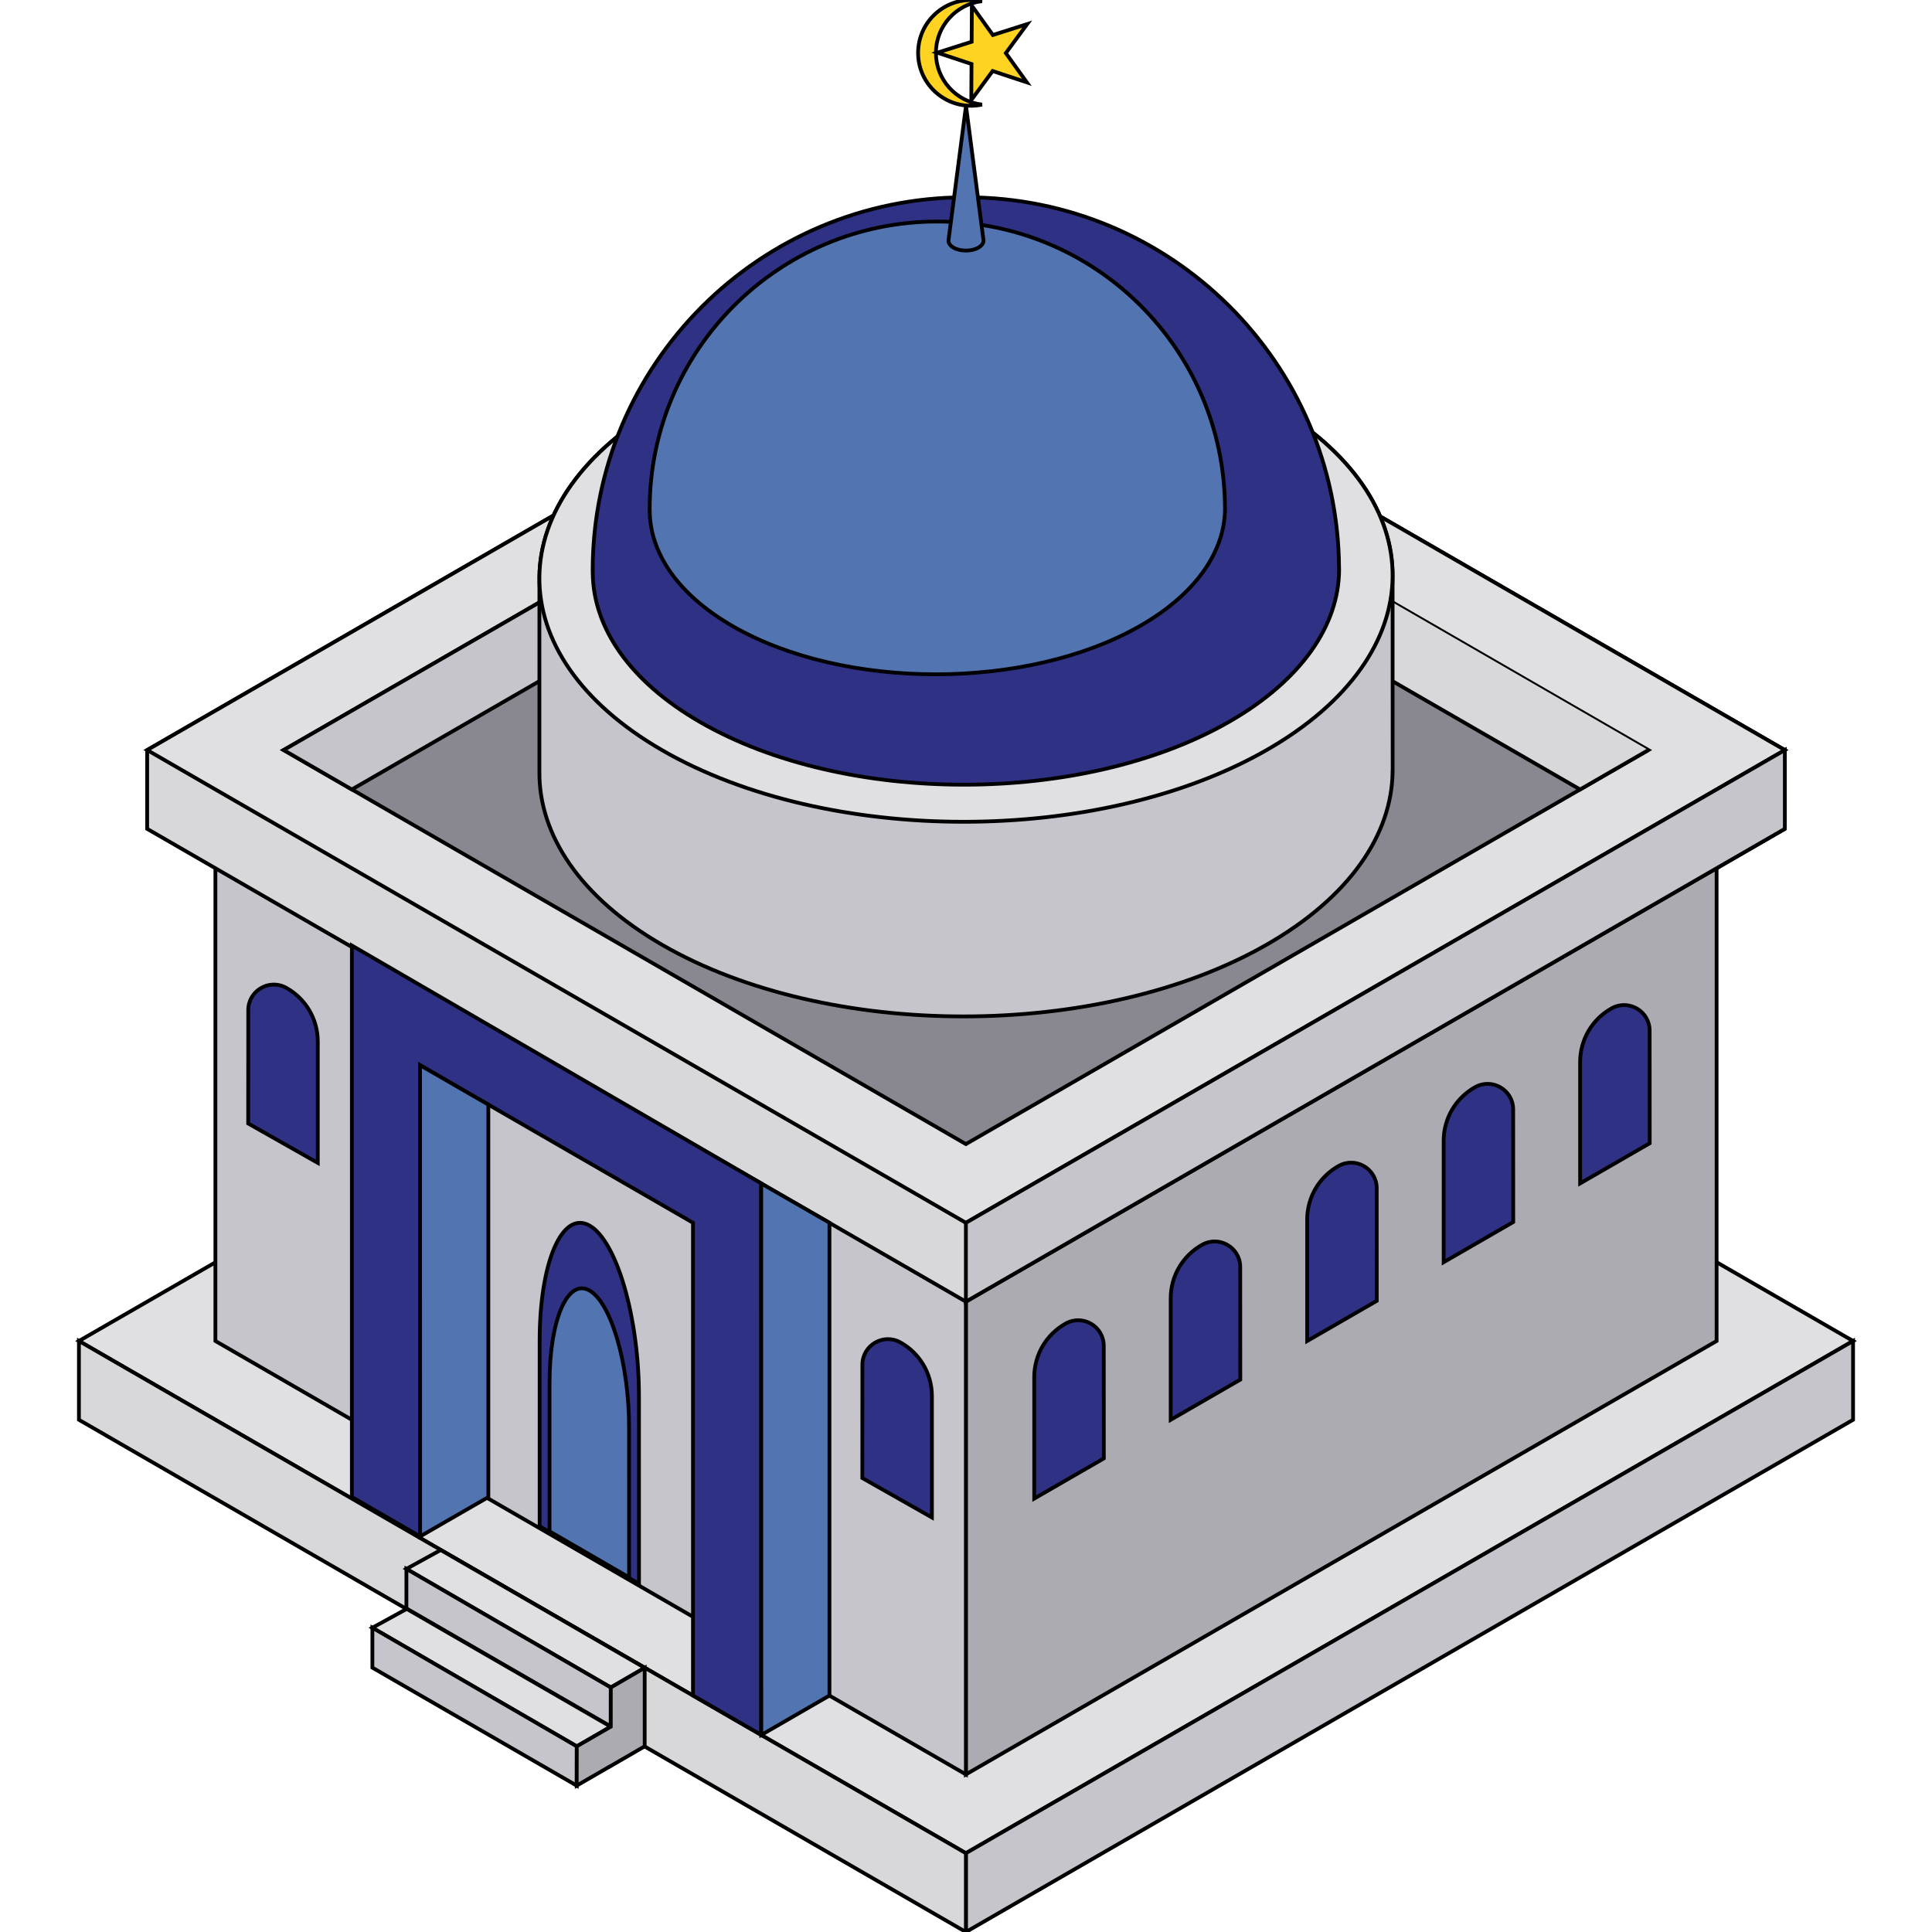
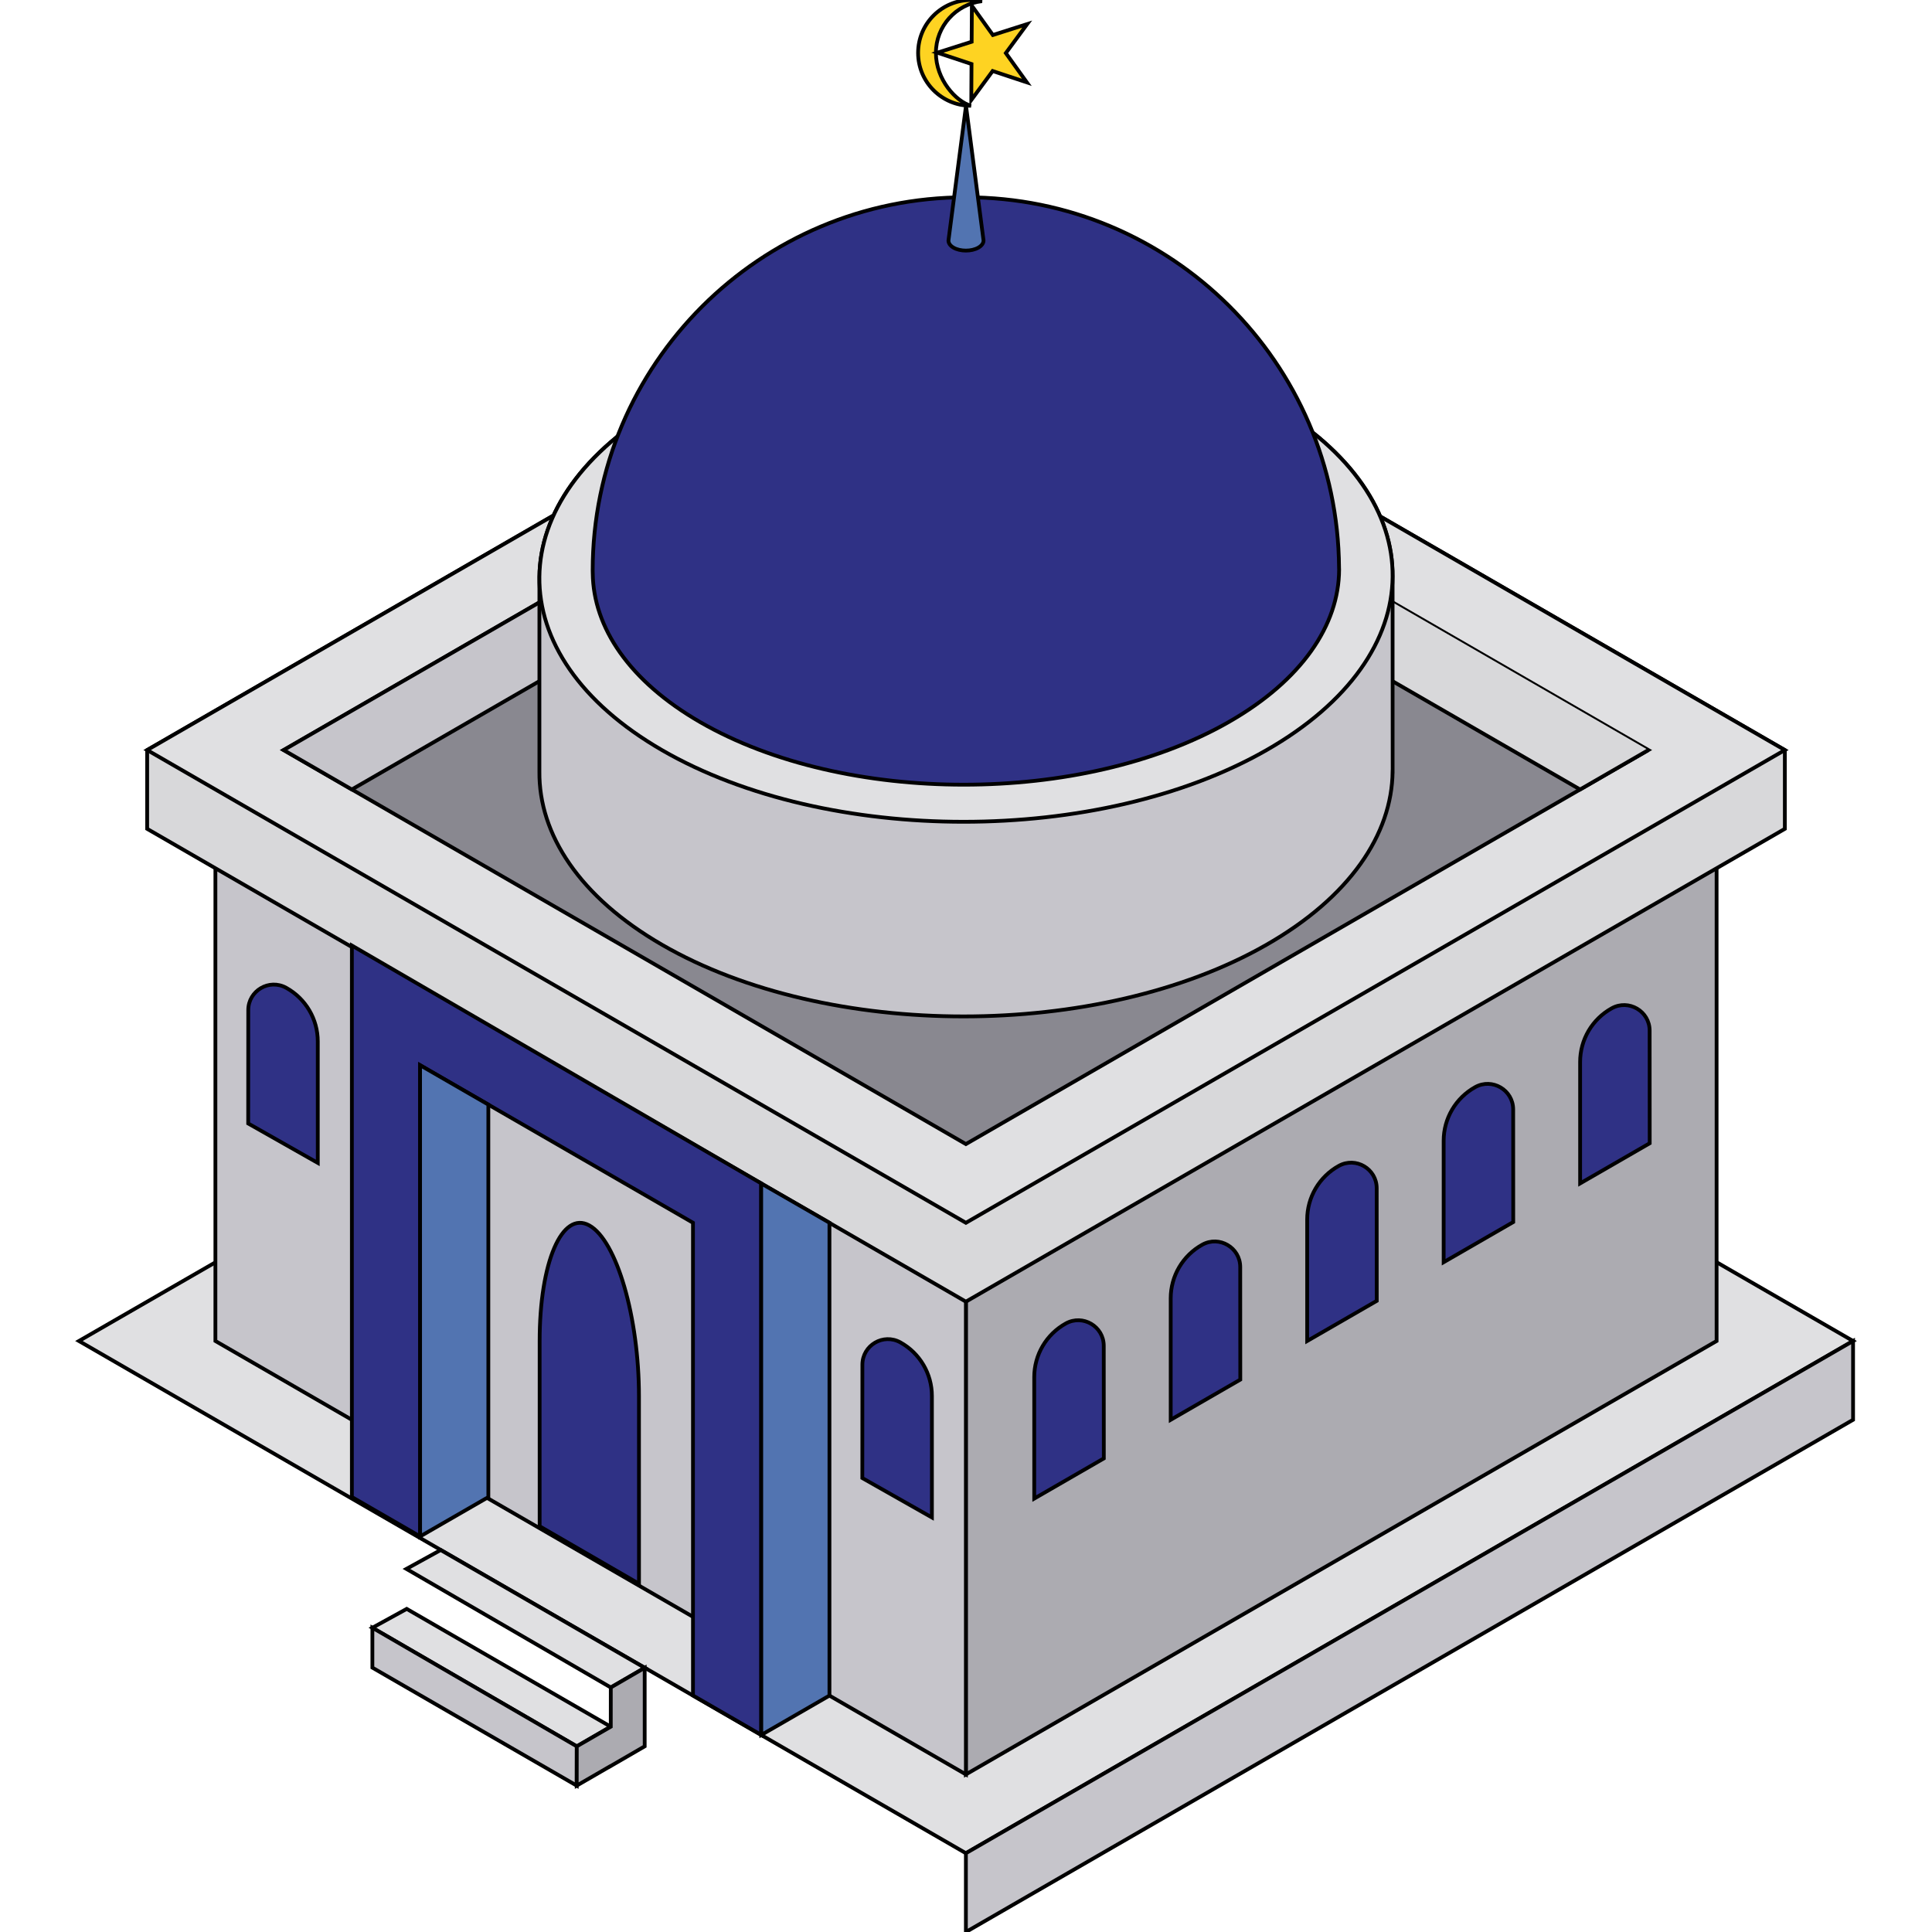
<svg xmlns="http://www.w3.org/2000/svg" height="800px" width="800px" id="Layer_1" viewBox="0 0 512 512" xml:space="preserve" fill="#000000" stroke="#000000">
  <g id="SVGRepo_bgCarrier" stroke-width="0" />
  <g id="SVGRepo_tracerCarrier" stroke-linecap="round" stroke-linejoin="round" />
  <g id="SVGRepo_iconCarrier">
    <polygon style="fill:#E0E0E2;" points="20.918,355.377 255.971,491.119 491.082,355.377 256.18,219.757 " />
    <polygon style="fill:#C6C5CB;" points="491.082,355.377 491.082,376.258 255.971,512 255.971,491.119 " />
-     <polygon style="fill:#D8D8DA;" points="20.918,355.377 20.918,376.258 255.971,512 255.971,491.119 " />
    <polygon style="fill:#ACABB1;" points="255.971,470.238 454.916,355.377 454.916,209.212 255.971,324.057 " />
    <polygon style="fill:#C6C5CB;" points="57.084,209.212 57.084,355.377 255.971,470.238 255.971,324.057 " />
    <polygon style="fill:#D8D8DA;" points="39,198.771 39,219.652 255.971,344.953 473,219.652 473,198.771 255.999,73.487 " />
    <polygon style="fill:#E0E0E2;" points="39,198.771 255.971,324.057 473,198.771 255.999,73.487 " />
    <polygon style="fill:#898890;" points="75.167,198.772 255.971,303.193 436.833,198.772 255.999,94.368 " />
    <polygon style="fill:#C6C5CB;" points="93.236,209.22 255.971,115.232 255.999,94.368 75.167,198.772 " />
    <polyline style="fill:#D8D8DA;" points="436.833,198.772 418.735,209.22 255.971,115.232 255.999,94.368 " />
    <polygon style="fill:#2f3185;" points="201.729,459.764 201.718,313.605 93.251,250.575 93.251,396.73 111.333,407.17 111.322,282.286 183.647,324.044 183.647,449.324 " />
    <g>
      <polygon style="fill:#5274b1;" points="201.722,313.627 201.75,459.776 219.813,449.348 219.813,324.039 " />
      <polygon style="fill:#5274b1;" points="111.333,407.17 129.417,396.745 129.417,292.735 111.322,282.286 " />
    </g>
    <path style="fill:#2f3185;" d="M169.33,369.993c0.005-20.873-5.914-41.232-13.155-45.242c-7.24-4.01-13.164,9.785-13.164,30.658 v49.075l26.329,15.226L169.33,369.993z" />
-     <path style="fill:#5274b1;" d="M166.709,378.206c0.004-16.715-4.736-33.019-10.535-36.231s-10.542,7.837-10.542,24.553v39.301 l21.085,12.194L166.709,378.206z" />
    <g>
      <path style="fill:#2f3185;" d="M246.964,369.949v32.196l-18.439-10.445l0.018-30.039c0.003-5.16,5.544-8.421,10.056-5.917l0,0 C243.762,358.607,246.964,364.046,246.964,369.949z" />
      <path style="fill:#2f3185;" d="M84.215,275.986v32.196l-18.439-10.445l0.018-30.039c0.003-5.16,5.544-8.421,10.056-5.917l0,0 C81.013,264.644,84.215,270.082,84.215,275.986z" />
      <path style="fill:#2f3185;" d="M274.083,364.943v32.196l18.439-10.644l-0.018-29.841c-0.003-5.16-5.544-8.421-10.056-5.917l0,0 C277.286,353.601,274.083,359.04,274.083,364.943z" />
      <path style="fill:#2f3185;" d="M310.25,344.063v32.196l18.439-10.643l-0.018-29.841c-0.003-5.16-5.544-8.421-10.056-5.917l0,0 C313.452,332.72,310.25,338.16,310.25,344.063z" />
      <path style="fill:#2f3185;" d="M346.416,323.182v32.196l18.439-10.64l-0.018-29.845c-0.003-5.16-5.544-8.421-10.056-5.917l0,0 C349.619,311.839,346.416,317.279,346.416,323.182z" />
      <path style="fill:#2f3185;" d="M382.583,302.301v32.196l18.439-10.642l-0.018-29.843c-0.003-5.16-5.544-8.421-10.056-5.917l0,0 C385.785,290.958,382.583,296.398,382.583,302.301z" />
      <path style="fill:#2f3185;" d="M418.749,281.42v32.196l18.439-10.639l-0.018-29.846c-0.003-5.16-5.544-8.421-10.056-5.917l0,0 C421.952,270.078,418.749,275.517,418.749,281.42z" />
    </g>
    <polygon style="fill:#E0E0E2;" points="116.788,410.772 107.702,415.773 161.868,447.199 170.849,441.986 " />
-     <polygon style="fill:#C6C5CB;" points="107.702,415.773 107.702,426.259 161.853,457.523 161.868,447.199 " />
    <polygon style="fill:#E0E0E2;" points="107.782,426.373 98.686,431.372 152.852,462.799 161.843,457.587 " />
    <polygon style="fill:#C6C5CB;" points="98.686,431.372 98.686,441.943 152.837,473.207 152.852,462.799 " />
    <polygon style="fill:#ACABB1;" points="161.868,447.199 161.861,457.592 152.852,462.799 152.837,473.207 161.843,467.995 161.853,467.911 161.853,468.01 170.849,462.795 170.849,441.986 " />
    <path style="fill:#C6C5CB;" d="M369.053,152.867v-0.068h-0.002c0.139-16.621-10.68-33.232-32.505-45.834 c-43.725-25.245-115.759-25.245-160.076,0c-22.174,12.632-33.361,29.292-33.522,45.954v51.568 c-0.166,16.641,10.669,33.285,32.549,45.917c43.781,25.277,115.815,25.277,160.076,0c22.12-12.633,33.294-29.276,33.48-45.917h0.001 v-0.015C369.053,204.466,369.053,152.876,369.053,152.867z" />
    <path style="fill:#E0E0E2;" d="M175.496,198.825c-43.781-25.277-43.343-66.612,0.974-91.858s116.35-25.245,160.076,0 s43.287,66.581-0.974,91.858S219.276,224.101,175.496,198.825z" />
    <path style="fill:#2f3185;" d="M354.878,150.948c-0.054,14.647-9.838,29.313-29.295,40.416c-38.716,22.116-101.737,22.116-140.037,0 c-18.825-10.868-28.301-25.118-28.463-39.44c-0.018-0.253-0.018-0.507-0.018-0.742c0-54.612,44.286-98.897,98.916-98.897 c54.358,0,98.481,43.87,98.879,98.12C354.878,150.586,354.878,150.767,354.878,150.948z" />
-     <path style="fill:#5274b1;" d="M324.643,134.759c-0.042,11.291-7.583,22.595-22.581,31.153c-29.843,17.047-78.421,17.047-107.943,0 c-14.51-8.377-21.814-19.362-21.939-30.401c-0.014-0.195-0.014-0.391-0.014-0.572c0-42.095,34.136-76.232,76.246-76.232 c41.901,0,75.912,33.816,76.218,75.633C324.643,134.481,324.643,134.62,324.643,134.759z" />
    <path style="fill:#5274b1;" d="M255.999,28.031l-4.649,35.71c-0.007,0.684,0.439,1.369,1.339,1.888c1.8,1.04,4.763,1.04,6.583,0 c0.91-0.519,1.369-1.204,1.377-1.888l0,0V63.74L255.999,28.031z" />
    <g>
-       <path style="fill:#FED322;" d="M248.026,14.015c0-7.084,5.338-12.916,12.21-13.708C259.297,0.109,258.323,0,257.323,0 c-7.74,0-14.015,6.275-14.015,14.015s6.275,14.015,14.015,14.015c1,0,1.973-0.109,2.913-0.307 C253.364,26.931,248.026,21.1,248.026,14.015z" />
+       <path style="fill:#FED322;" d="M248.026,14.015c0-7.084,5.338-12.916,12.21-13.708C259.297,0.109,258.323,0,257.323,0 c-7.74,0-14.015,6.275-14.015,14.015s6.275,14.015,14.015,14.015C253.364,26.931,248.026,21.1,248.026,14.015z" />
      <polygon style="fill:#FED322;" points="257.556,1.523 263.118,9.278 272.213,6.384 266.556,14.07 272.118,21.826 263.06,18.821 257.404,26.508 257.461,16.965 248.404,13.96 257.498,11.066 " />
    </g>
-     <polygon style="fill:#C6C5CB;" points="255.971,324.057 255.971,344.953 473,219.652 473,198.771 " />
  </g>
</svg>